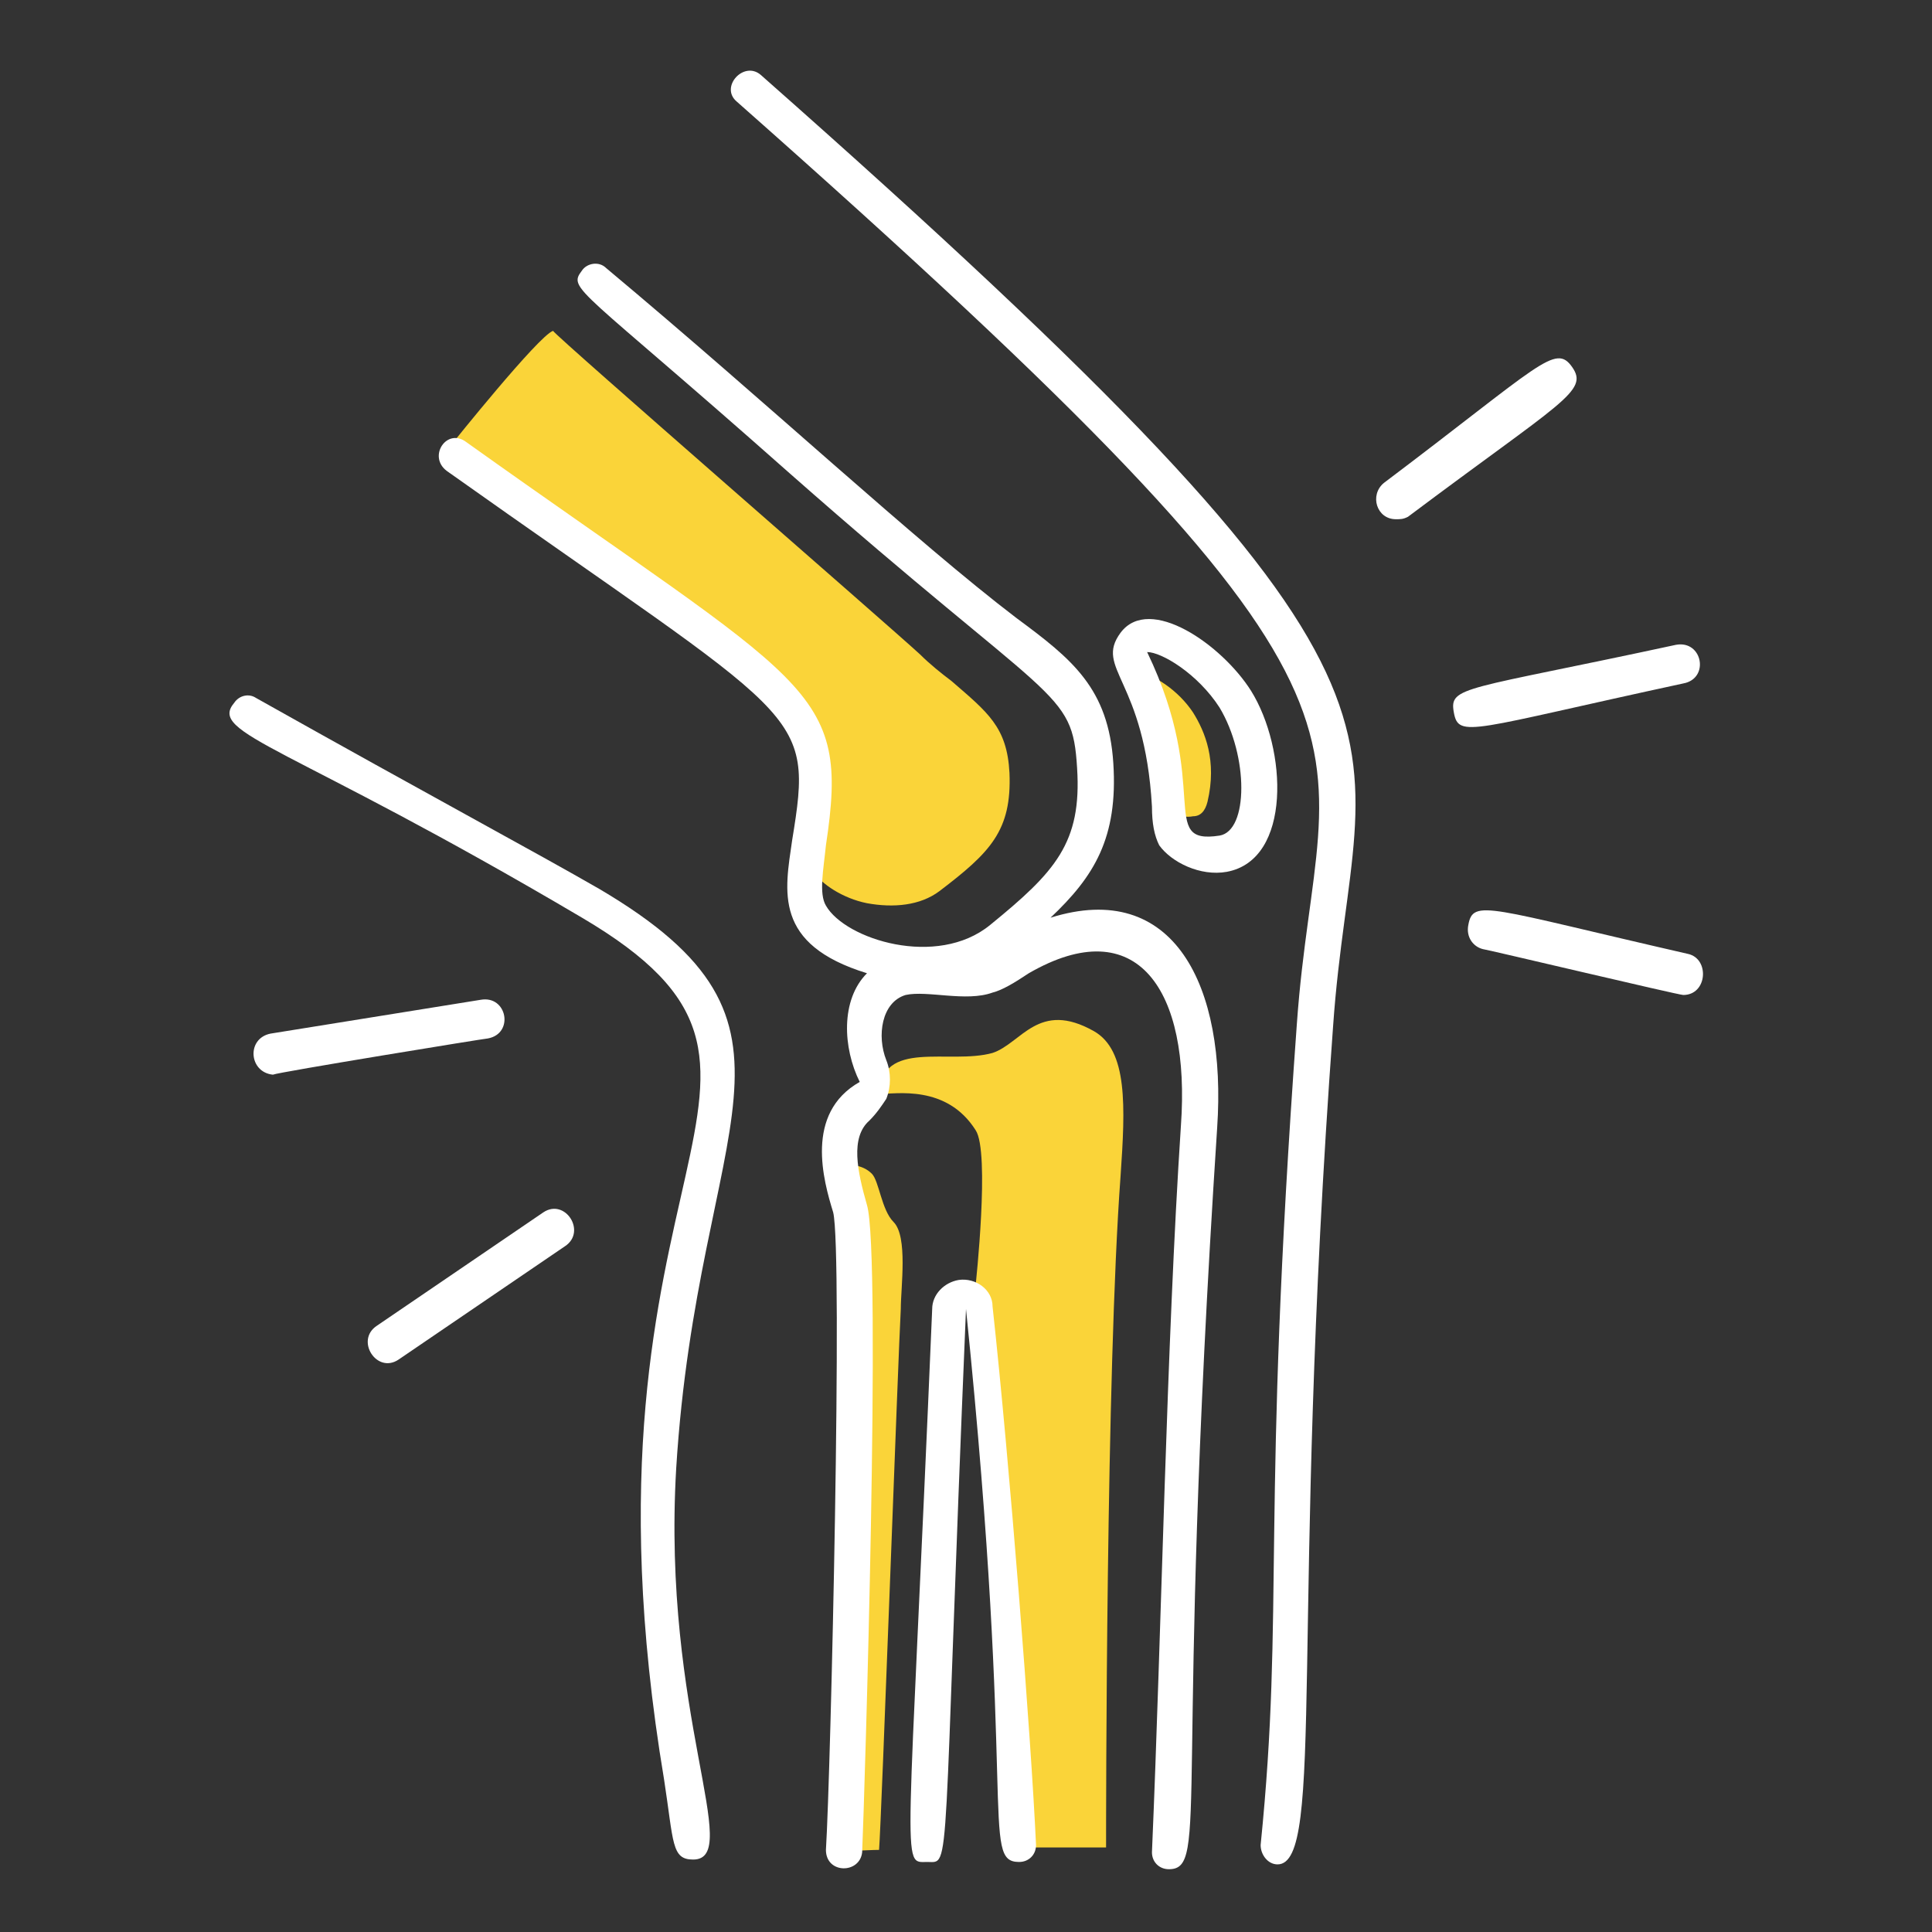
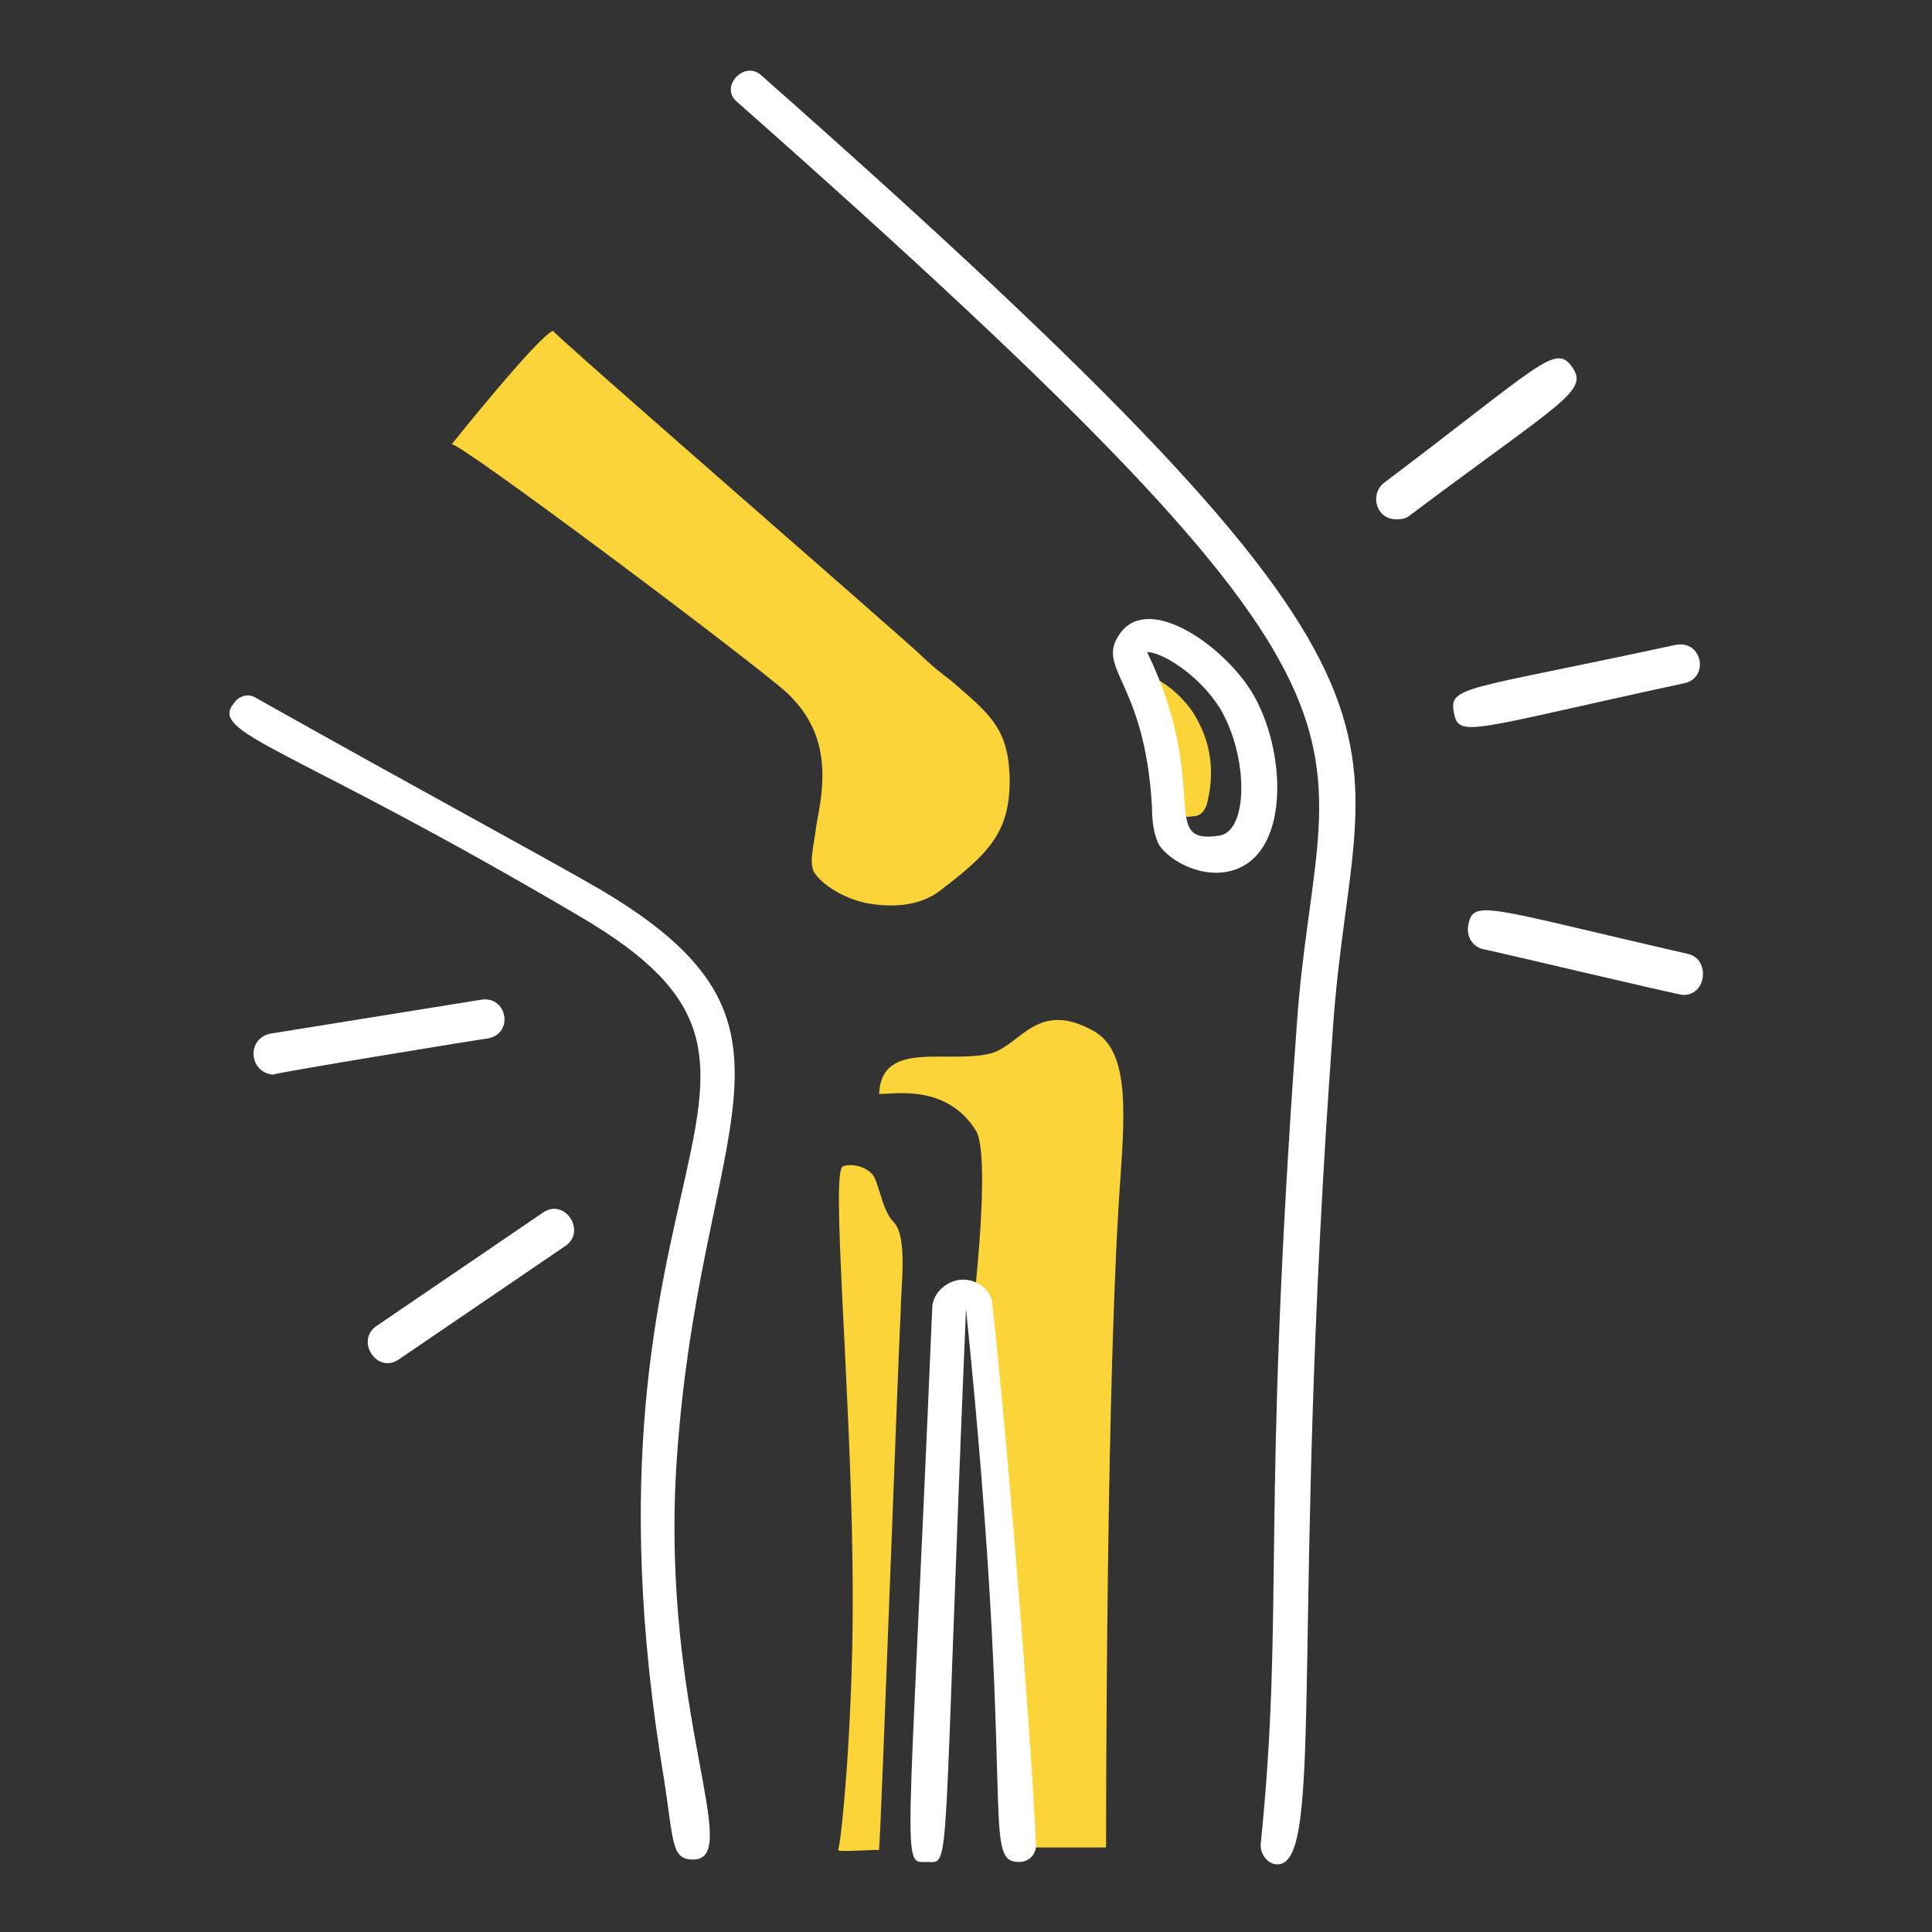
<svg xmlns="http://www.w3.org/2000/svg" version="1.1" id="Ebene_1" x="0px" y="0px" viewBox="0 0 80 80" style="enable-background:new 0 0 80 80;" xml:space="preserve">
  <rect x="0" y="0" width="80" height="80" fill="#333333" stroke="none" />
  <style type="text/css">
	.st0{fill:#FFFFFF;}
	.st1{fill:#FAD439;}
</style>
  <g>
    <path class="st0" d="M60.2,29.5c-0.2-1.1,0.4-0.9,9.2-2.8c1.1-0.2,1.4,1.4,0.3,1.6C60.9,30.2,60.4,30.6,60.2,29.5z M58.3,21.4   c6.4-4.8,7.5-5.2,6.8-6.2c-0.7-1-1.3-0.1-7.8,4.8c-0.6,0.5-0.3,1.5,0.5,1.5C58,21.5,58.1,21.5,58.3,21.4z M69.9,39.5   c-8.3-1.9-8.9-2.3-9.1-1.2c-0.1,0.5,0.2,0.9,0.6,1c0.1,0,8.1,1.9,8.3,1.9C70.7,41.2,70.8,39.7,69.9,39.5z M20.2,43   c1.1-0.2,0.8-1.8-0.3-1.6l-8.7,1.4c-1,0.2-0.9,1.6,0.1,1.7C11.5,44.4,20.1,43,20.2,43z M16.5,56.3l6.9-4.7c0.9-0.6,0-2-0.9-1.4   l-6.9,4.7C14.7,55.5,15.6,56.9,16.5,56.3z" />
    <g>
      <path class="st1" d="M36.4,76.6c0.1-1.2,0.8-20.7,0.9-22.4c0-0.9,0.3-3-0.3-3.6c-0.5-0.5-0.6-1.7-0.9-2c-0.4-0.4-1-0.4-1.2-0.3    c-0.5,0.2,0.3,8.7,0.4,16.4c0.1,6.4-0.5,11.9-0.6,11.9C34.7,76.7,35.9,76.6,36.4,76.6z M46.4,48.7c-0.6,8.1-0.6,26.6-0.6,27.8    l-3.6,0c0.4,0-1.1-20.8-1.8-23.3c0,0,0.6-5.5,0-6.4c-1.2-1.9-3.3-1.5-4-1.5c0.1-2.3,2.9-1.2,4.7-1.7c1.2-0.4,1.9-2.2,4.2-0.9    C46.7,43.5,46.6,45.8,46.4,48.7z M50,33.2c-0.1,0.4-0.3,0.6-0.6,0.6c-0.5,0.1-1-0.2-1.1-0.3c-0.1-0.1-0.1-0.5-0.1-0.8    c-0.1-1-0.2-2.7-1.4-5c1,0.2,2,0.9,2.6,1.8C49.9,30.3,50.4,31.5,50,33.2z M18.7,18.4c0.2-0.2,12.6,9.1,13.9,10.3    c1.9,1.8,1.5,3.9,1.2,5.5c-0.1,0.8-0.3,1.5-0.1,1.9c0.3,0.5,1.2,1.1,2.2,1.3c1.1,0.2,2.2,0.1,3-0.5c2.1-1.6,3-2.5,2.9-4.9    c-0.1-1.9-0.9-2.5-2.4-3.8c-0.4-0.3-0.9-0.7-1.3-1.1c-1.3-1.2-15-13.1-15.2-13.4C22.3,13.9,18.7,18.4,18.7,18.4z" />
      <path class="st0" d="M24.8,36.8c-2.6-1.5-6.9-3.8-14.2-7.9c-0.3-0.2-0.7-0.1-0.9,0.2c-1.1,1.3,2.2,1.7,14.4,8.9    c11.2,6.6-0.9,10,3.4,35.7c0.4,2.6,0.3,3.3,1.2,3.3c2.1,0-1.3-6-0.7-16.2C28.9,46.3,34.5,42.5,24.8,36.8z" />
      <path class="st0" d="M39.7,53c-0.6,0.1-1.1,0.6-1.1,1.2c-1,23.7-1.3,22.9-0.2,22.9c1,0,0.6,0.9,1.6-22.9    c2.1,20.5,0.6,22.9,2.2,22.9c0.4,0,0.7-0.3,0.7-0.7c-0.2-4.4-1.1-15.9-1.8-22.3C41.1,53.4,40.4,52.9,39.7,53z" />
      <path class="st0" d="M51.8,28.6c-1.2-1.9-4.2-4-5.4-2.4c-1.1,1.5,1,1.9,1.3,7.2c0,0.7,0.1,1.2,0.3,1.6c0.5,0.7,1.7,1.3,2.8,1.1    C53.5,35.6,53.3,31,51.8,28.6z M50.5,34.6c-2.6,0.4-0.3-2-3-7.6c0.6,0,2.1,0.9,3,2.3C51.7,31.3,51.7,34.4,50.5,34.6z" />
      <path class="st0" d="M31.5,3.1c-0.7-0.6-1.7,0.5-1,1.1c29.3,25.9,24.1,25.4,23.2,38.2c-1.5,20.6-0.5,24.1-1.5,34    c0,0.4,0.3,0.8,0.7,0.8c2,0,0.5-10.2,2.3-34.7C56.1,29.5,61.4,29.5,31.5,3.1z" />
-       <path class="st0" d="M43.5,38c1.8-1.7,2.8-3.3,2.6-6.4c-0.2-3.1-1.7-4.3-4-6c-4.2-3.2-10.3-8.9-17-14.5c-0.3-0.3-0.8-0.2-1,0.1    c-0.6,0.8-0.2,0.6,8.6,8.4c11,9.7,11.7,8.9,11.9,12.2c0.2,3.1-0.9,4.3-3.6,6.5c-2.2,1.8-6,0.6-6.8-0.8c-0.3-0.5-0.1-1.5,0-2.5    c1-6.6-0.6-6.5-14.9-16.7c-0.8-0.6-1.6,0.6-0.8,1.2c14.8,10.5,15.2,9.8,14.3,15.3c-0.3,2.1-0.8,4.3,3.1,5.5    c-1.1,1.1-1,3.1-0.3,4.5c-2.3,1.3-1.5,4.1-1.1,5.4c0.4,1.6-0.1,23.2-0.3,26.4c0,1,1.4,1,1.5,0.1c0.1-2.3,0.8-24.8,0.2-26.8    c-0.4-1.4-0.7-2.8,0.1-3.5c0.3-0.3,0.5-0.6,0.7-0.9c0.2-0.5,0.2-1.1,0-1.6c-0.4-1-0.2-2.4,0.8-2.7c0.9-0.2,2.5,0.3,3.6-0.1    c0.4-0.1,0.9-0.4,1.5-0.8c4.5-2.6,6.7,0.7,6.3,6.3c-0.6,9.1-0.8,20.8-1.2,30.1c0,0.4,0.3,0.7,0.7,0.7c1.7,0,0.2-3.1,2-30.7    C50.8,40.8,48.6,36.4,43.5,38z" />
    </g>
  </g>
</svg>